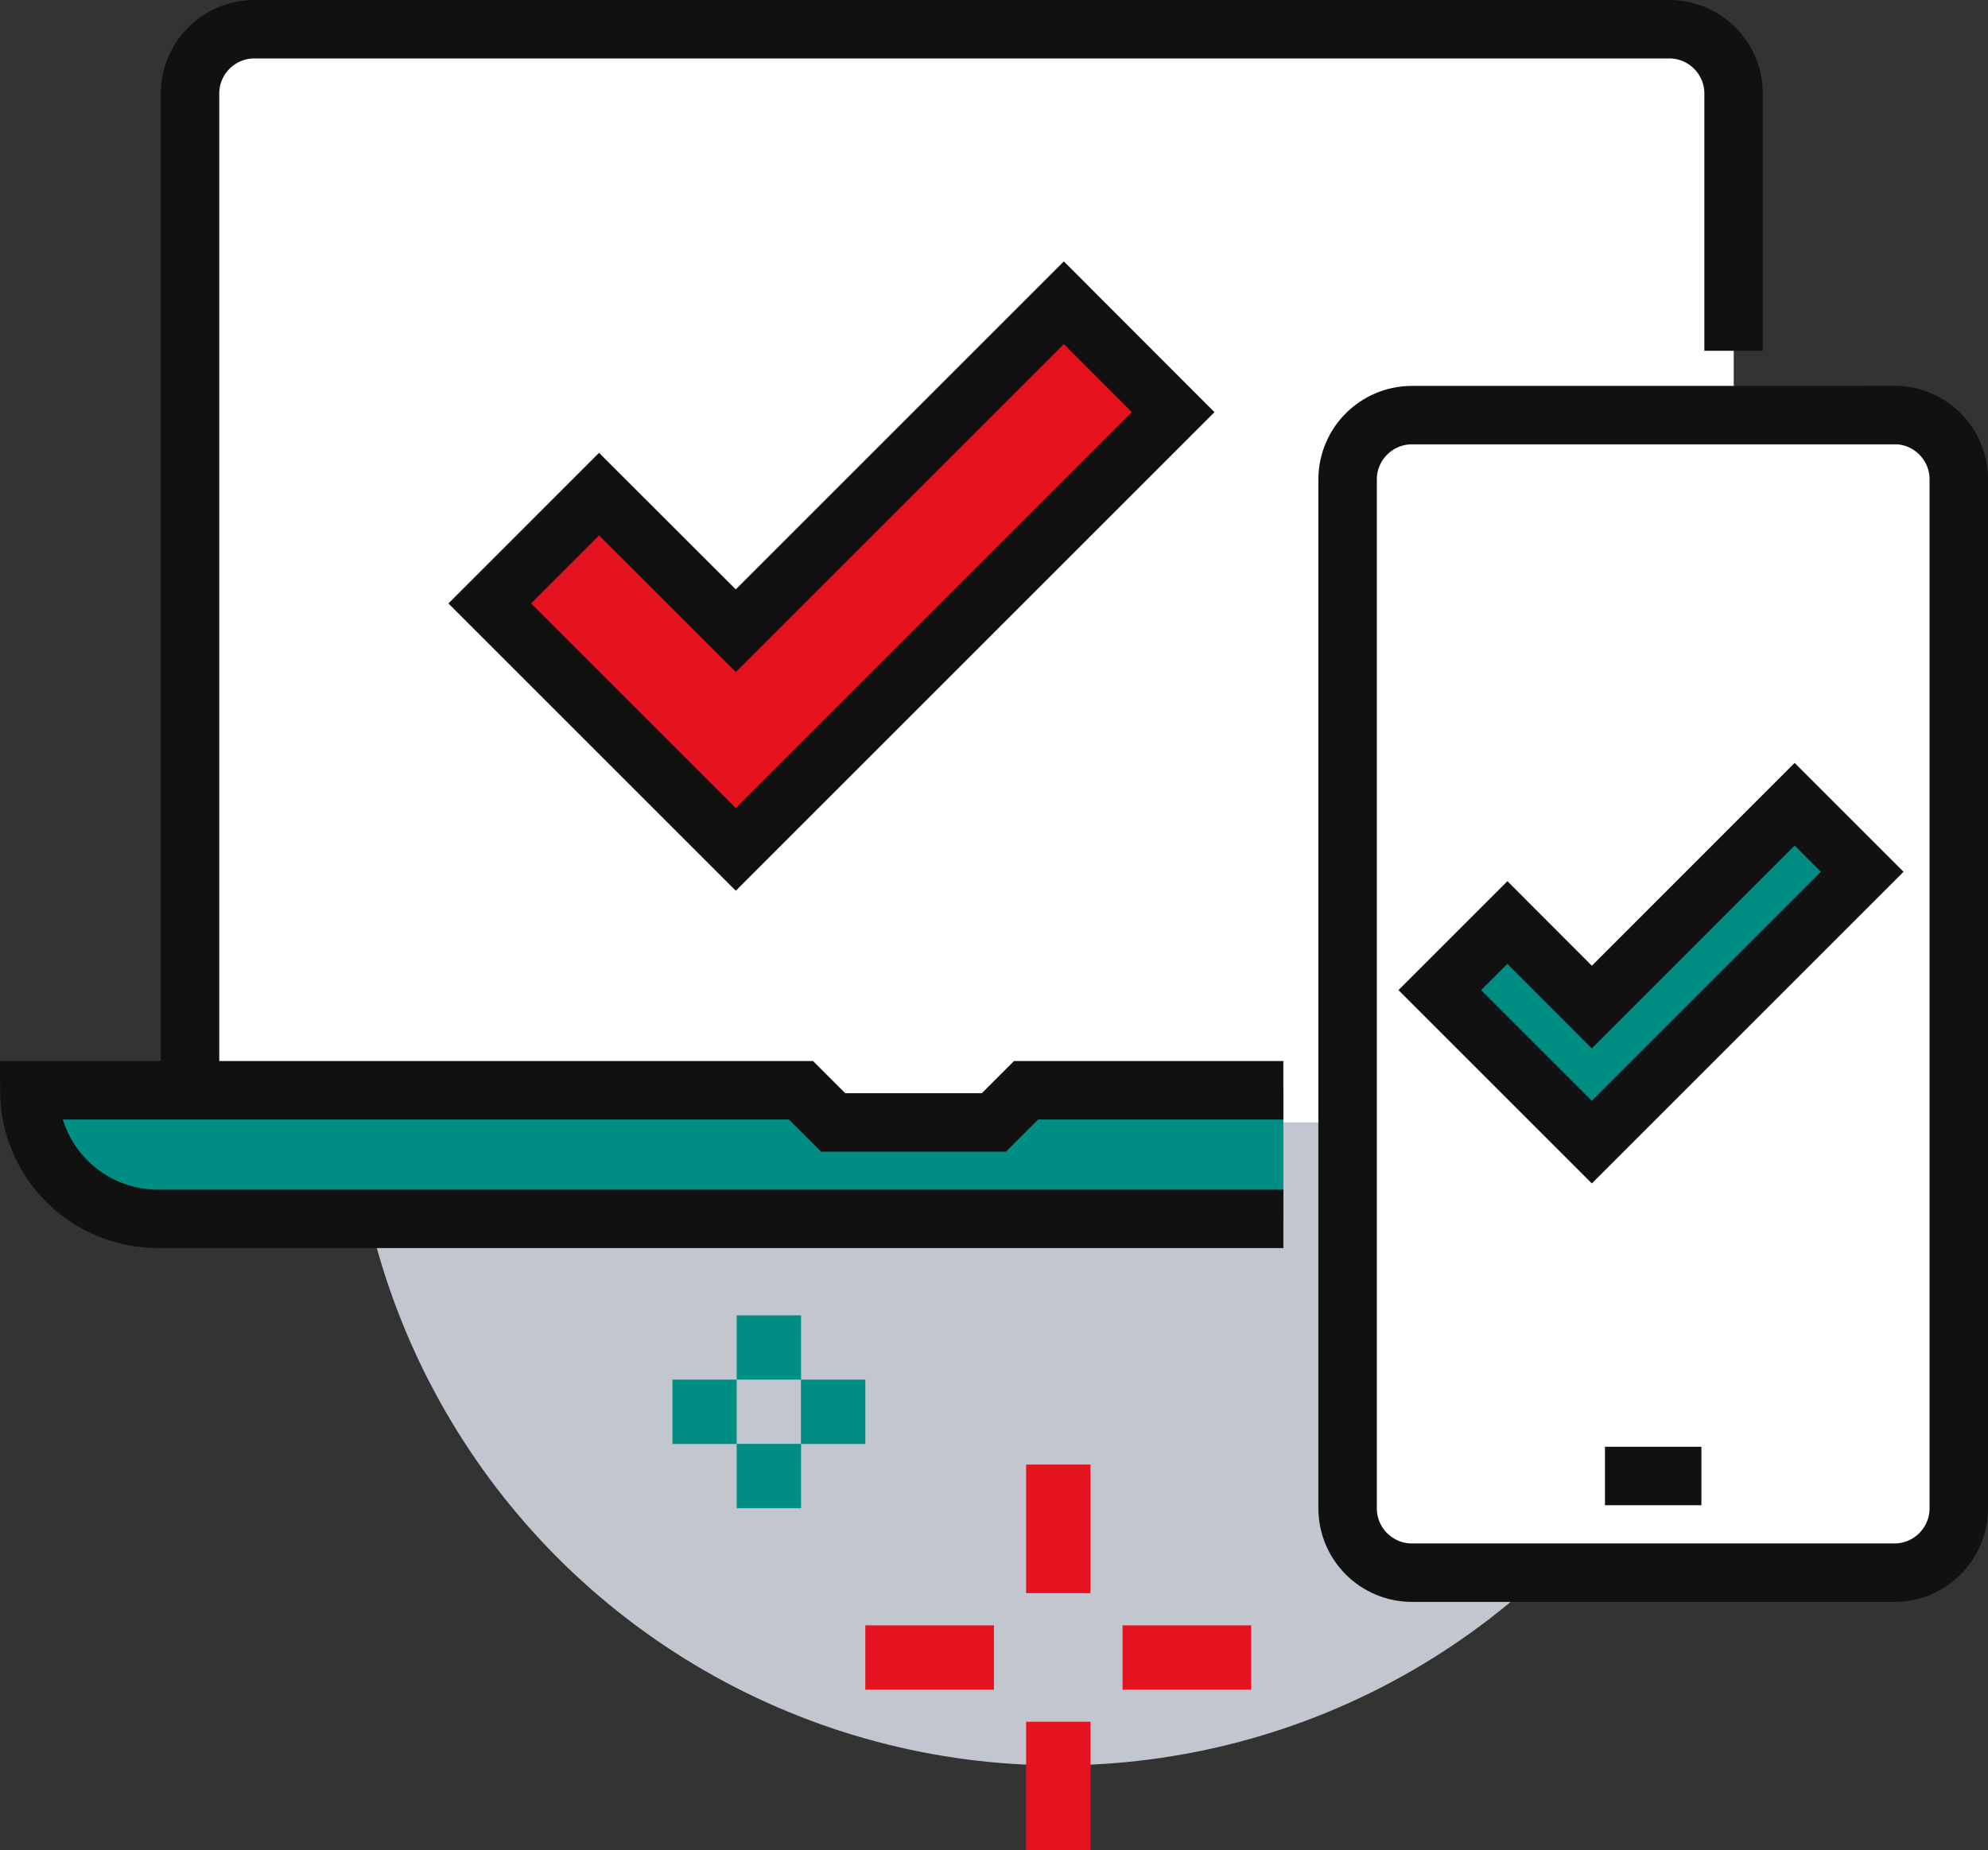
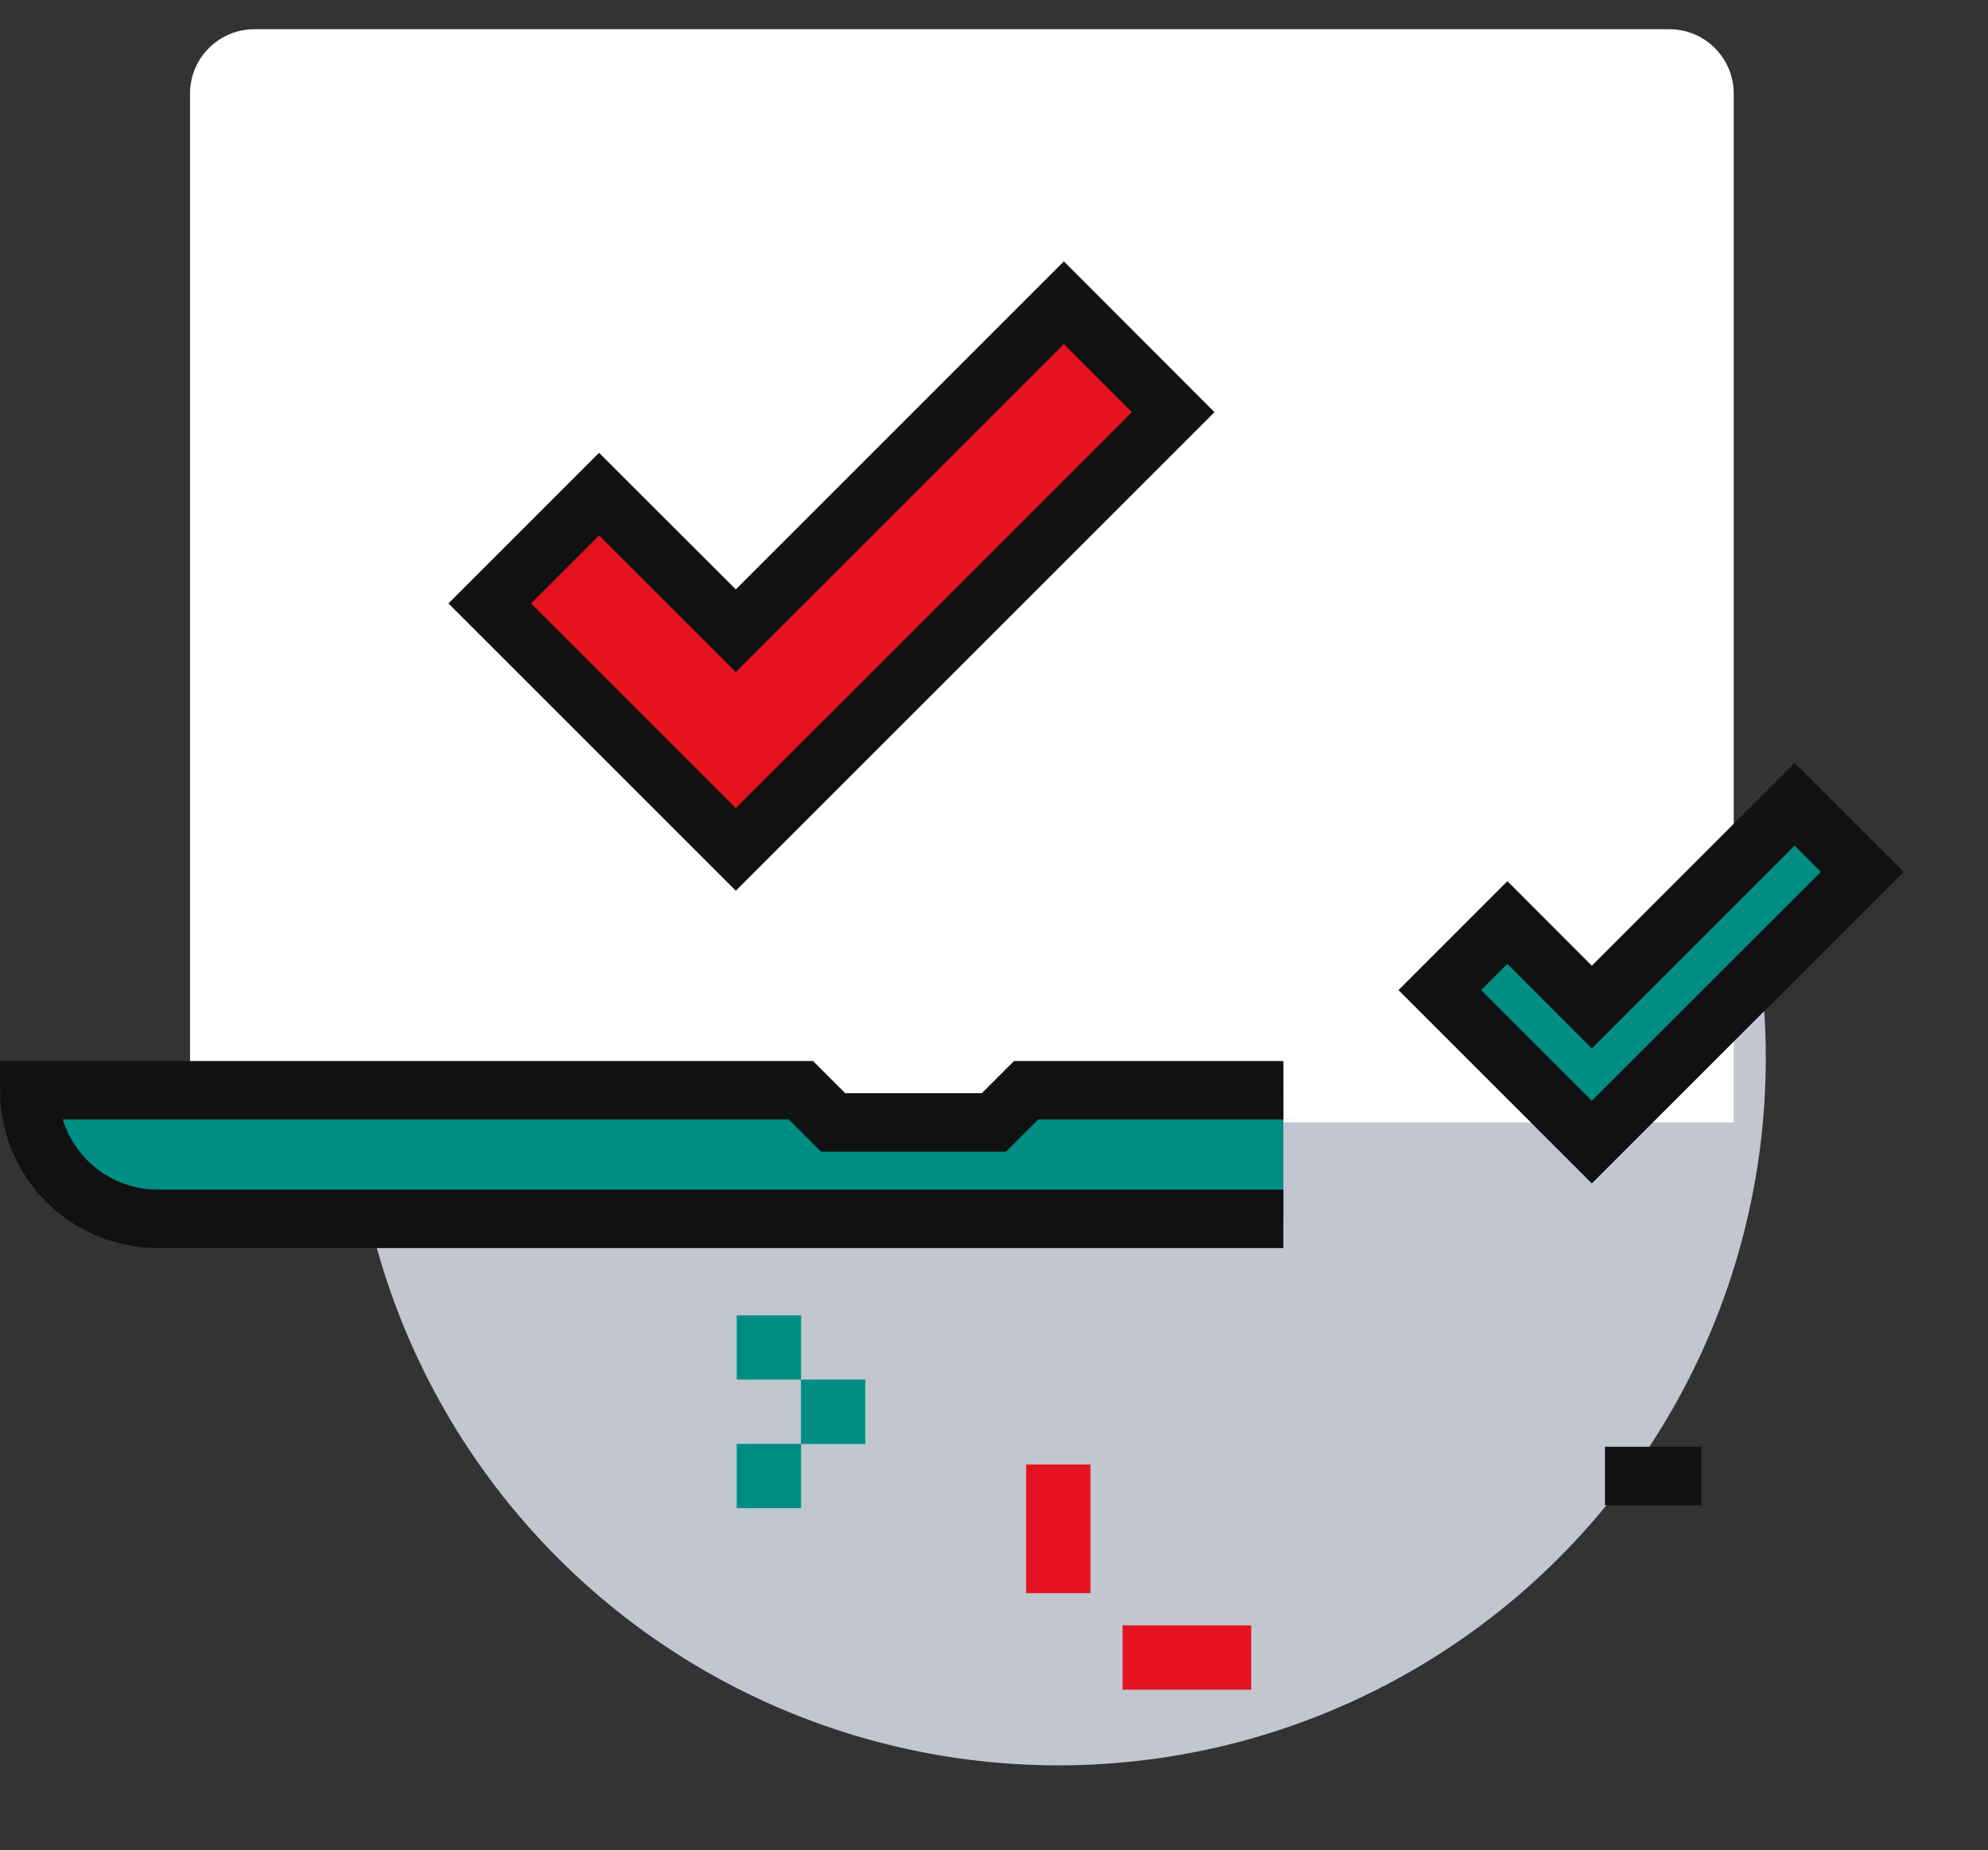
<svg xmlns="http://www.w3.org/2000/svg" id="Layer_2" data-name="Layer 2" viewBox="0 0 154.41 143.75">
  <rect x="0" y="0" width="154.41" height="143.75" fill="#333333" stroke="none" />
  <defs>
    <style>
      .cls-1 {
        stroke-linejoin: round;
      }

      .cls-1, .cls-2, .cls-3, .cls-4 {
        fill: none;
      }

      .cls-1, .cls-2, .cls-5, .cls-6, .cls-7 {
        stroke: #111;
        stroke-width: 4.54px;
      }

      .cls-2, .cls-3, .cls-4, .cls-5, .cls-6, .cls-7 {
        stroke-miterlimit: 10;
      }

      .cls-8, .cls-7 {
        fill: #008e84;
      }

      .cls-9, .cls-6 {
        fill: #fff;
      }

      .cls-10 {
        fill: #c2c6cf;
      }

      .cls-3 {
        stroke: #e5131f;
      }

      .cls-3, .cls-4 {
        stroke-width: 5px;
      }

      .cls-4 {
        stroke: #008e84;
      }

      .cls-5 {
        fill: #e5131f;
      }
    </style>
  </defs>
  <g id="Layer_1-2" data-name="Layer 1">
    <g id="Layer_1-3" data-name="Layer 1">
      <circle class="cls-10" cx="82.2" cy="82.2" r="54.95" />
      <path class="cls-9" d="m134.65,87.2H14.76V7.27c0-2.76,2.24-5,5-5h109.9c2.76,0,5,2.24,5,5v79.93h0Z" />
      <path class="cls-8" d="m79.7,84.7l-2.5,2.5h-12.49l-2.5-2.5H2.27c0,5.51,4.47,9.99,9.99,9.99h87.42v-9.99h-19.99Z" />
-       <path class="cls-2" d="m134.65,27.25V7.27c0-2.76-2.24-5-5-5H19.76c-2.76,0-5,2.24-5,5v77.43" />
      <path class="cls-2" d="m99.68,84.7h-19.98l-2.5,2.5h-12.49l-2.5-2.5H2.27c0,5.52,4.47,9.99,9.99,9.99h87.42" />
-       <path class="cls-6" d="m147.14,32.25h-37.47c-2.76,0-5,2.24-5,5v79.93c0,2.76,2.24,5,5,5h37.47c2.76,0,5-2.24,5-5V37.24c0-2.76-2.24-5-5-5Z" />
      <line class="cls-1" x1="124.66" y1="114.67" x2="132.15" y2="114.67" />
      <g>
        <line class="cls-4" x1="59.72" y1="102.19" x2="59.72" y2="107.18" />
        <line class="cls-4" x1="59.72" y1="112.17" x2="59.72" y2="117.17" />
        <line class="cls-4" x1="62.21" y1="109.68" x2="67.21" y2="109.68" />
-         <line class="cls-4" x1="52.23" y1="109.68" x2="57.22" y2="109.68" />
      </g>
      <g>
        <line class="cls-3" x1="82.2" y1="113.78" x2="82.2" y2="123.77" />
-         <line class="cls-3" x1="82.2" y1="133.76" x2="82.2" y2="143.75" />
-         <line class="cls-3" x1="77.2" y1="128.77" x2="67.21" y2="128.77" />
        <line class="cls-3" x1="97.18" y1="128.77" x2="87.19" y2="128.77" />
      </g>
      <polygon class="cls-7" points="139.39 62.48 123.64 78.24 117.08 71.67 111.83 76.92 123.64 88.73 144.64 67.73 139.39 62.48" />
      <polygon class="cls-5" points="82.63 23.52 57.15 49 46.53 38.39 38.04 46.88 57.15 65.99 91.12 32.02 82.63 23.52" />
    </g>
  </g>
</svg>